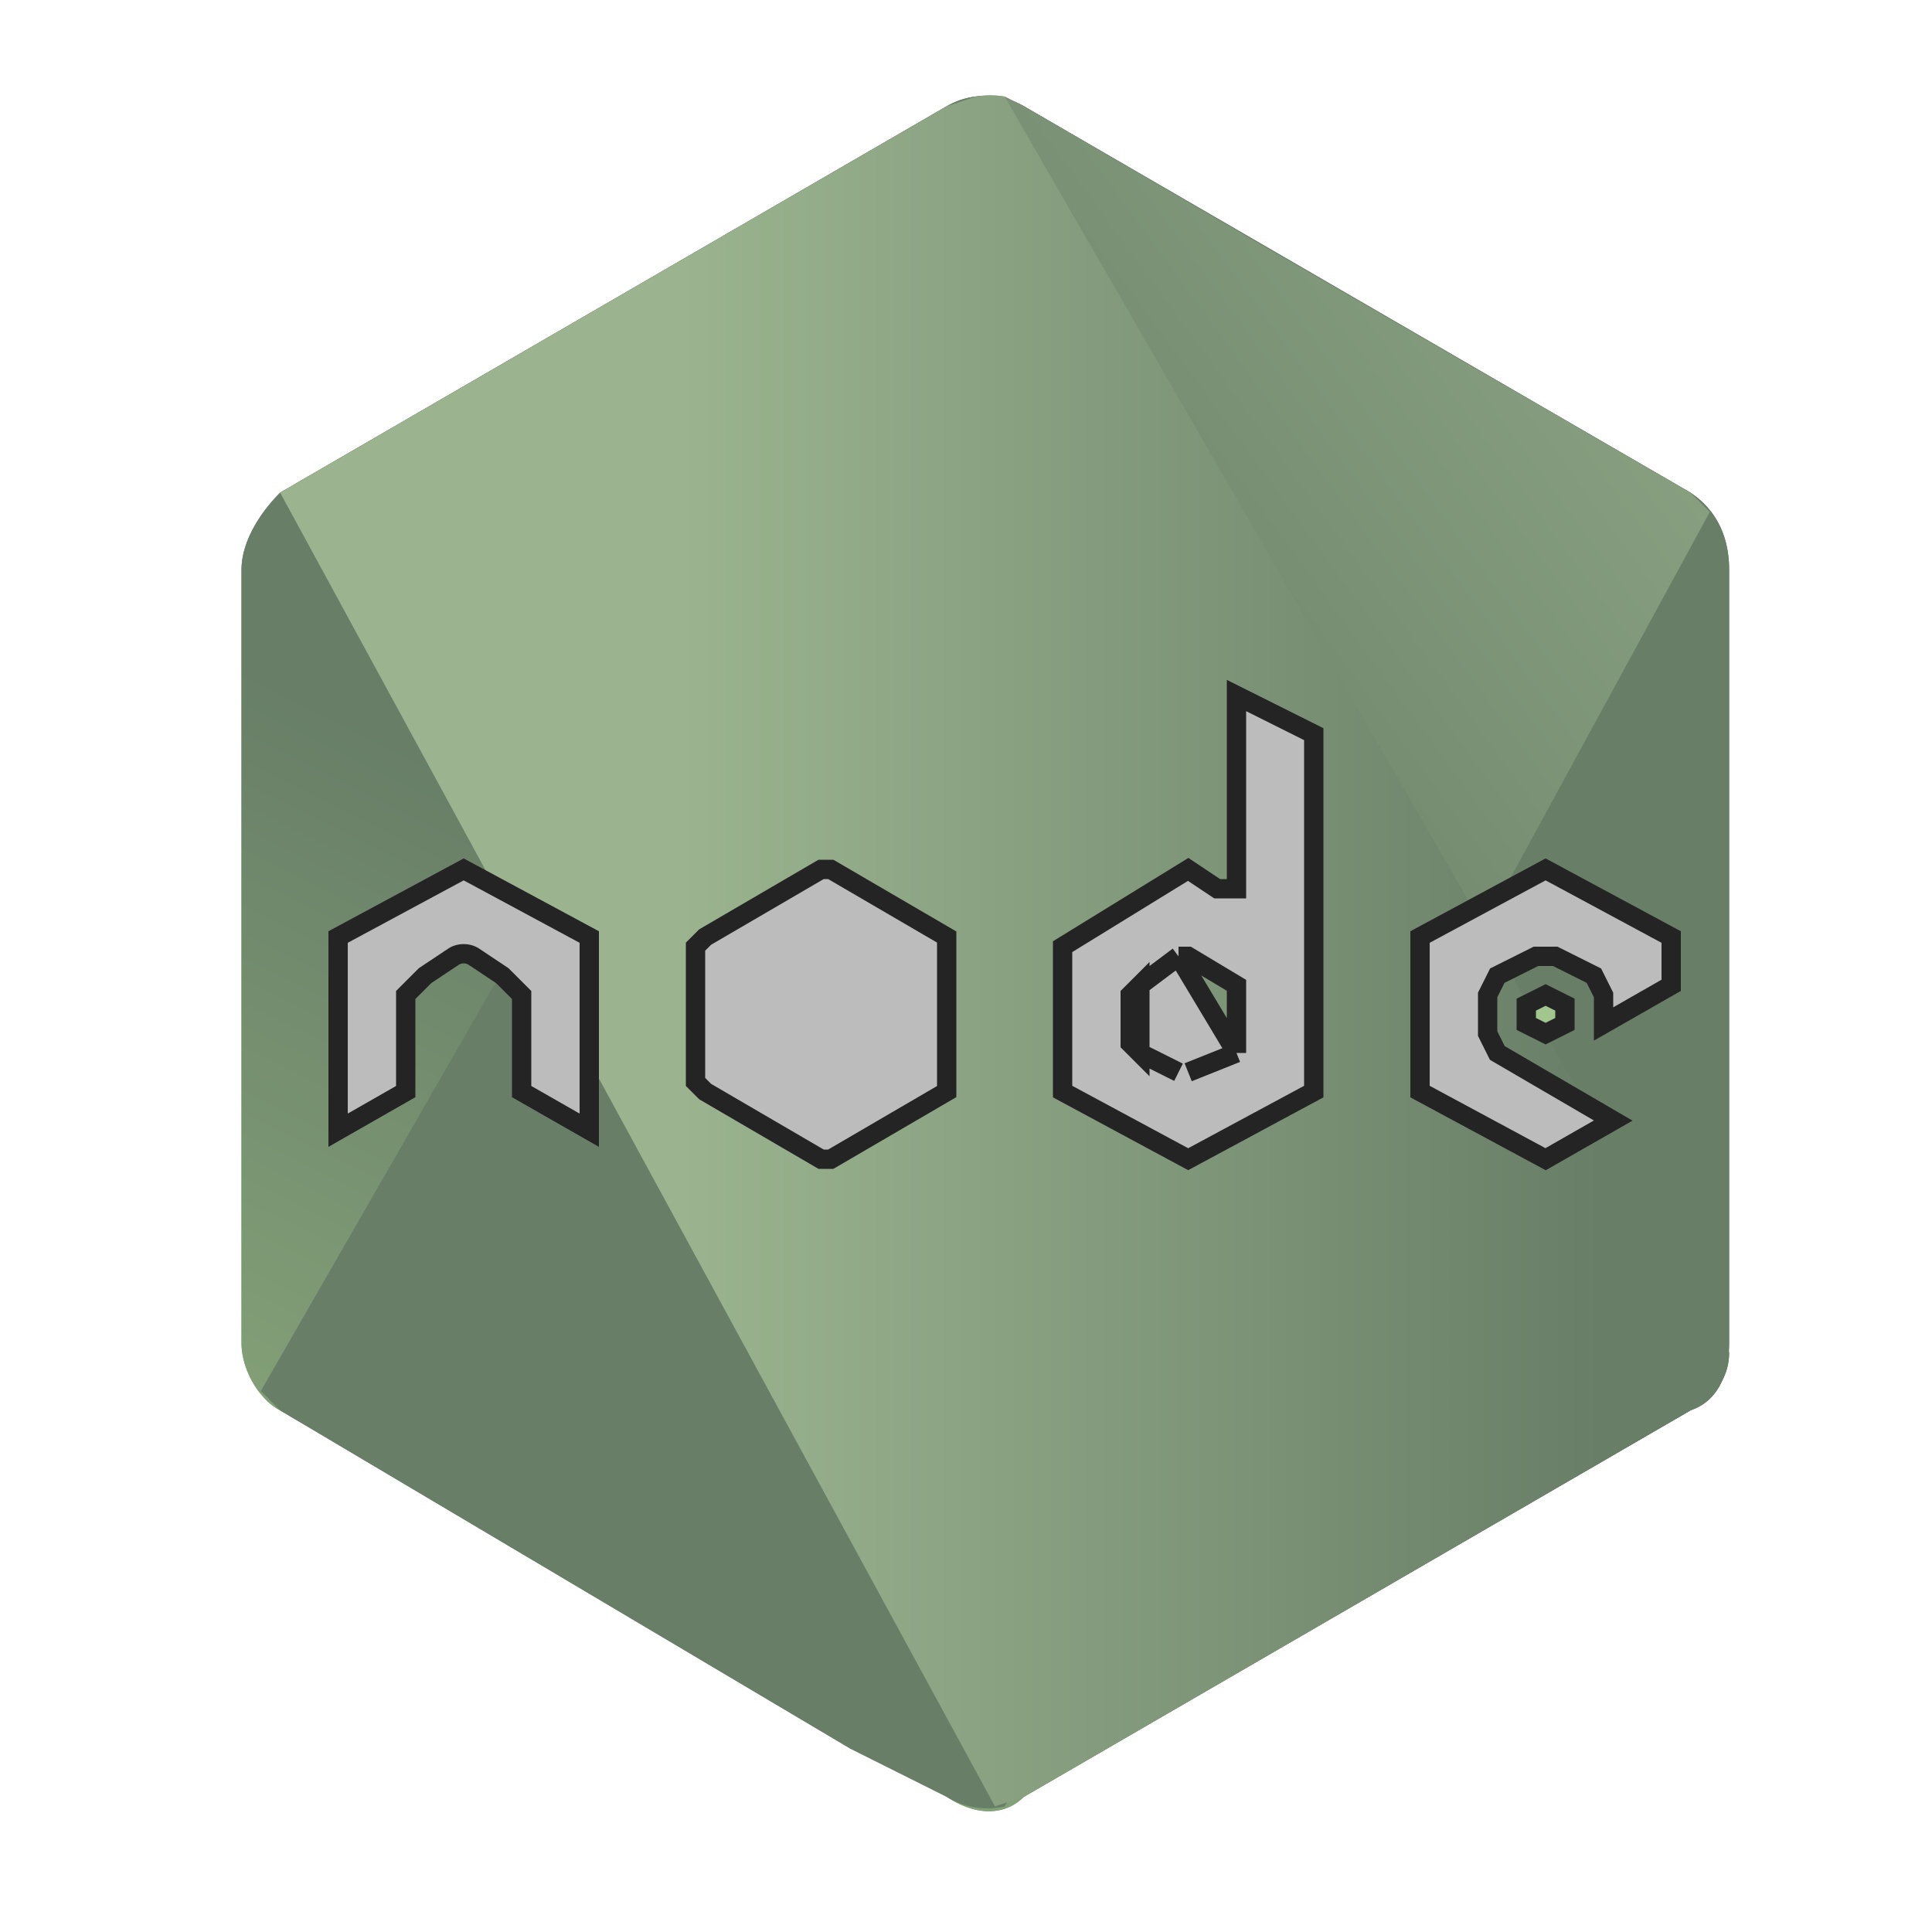
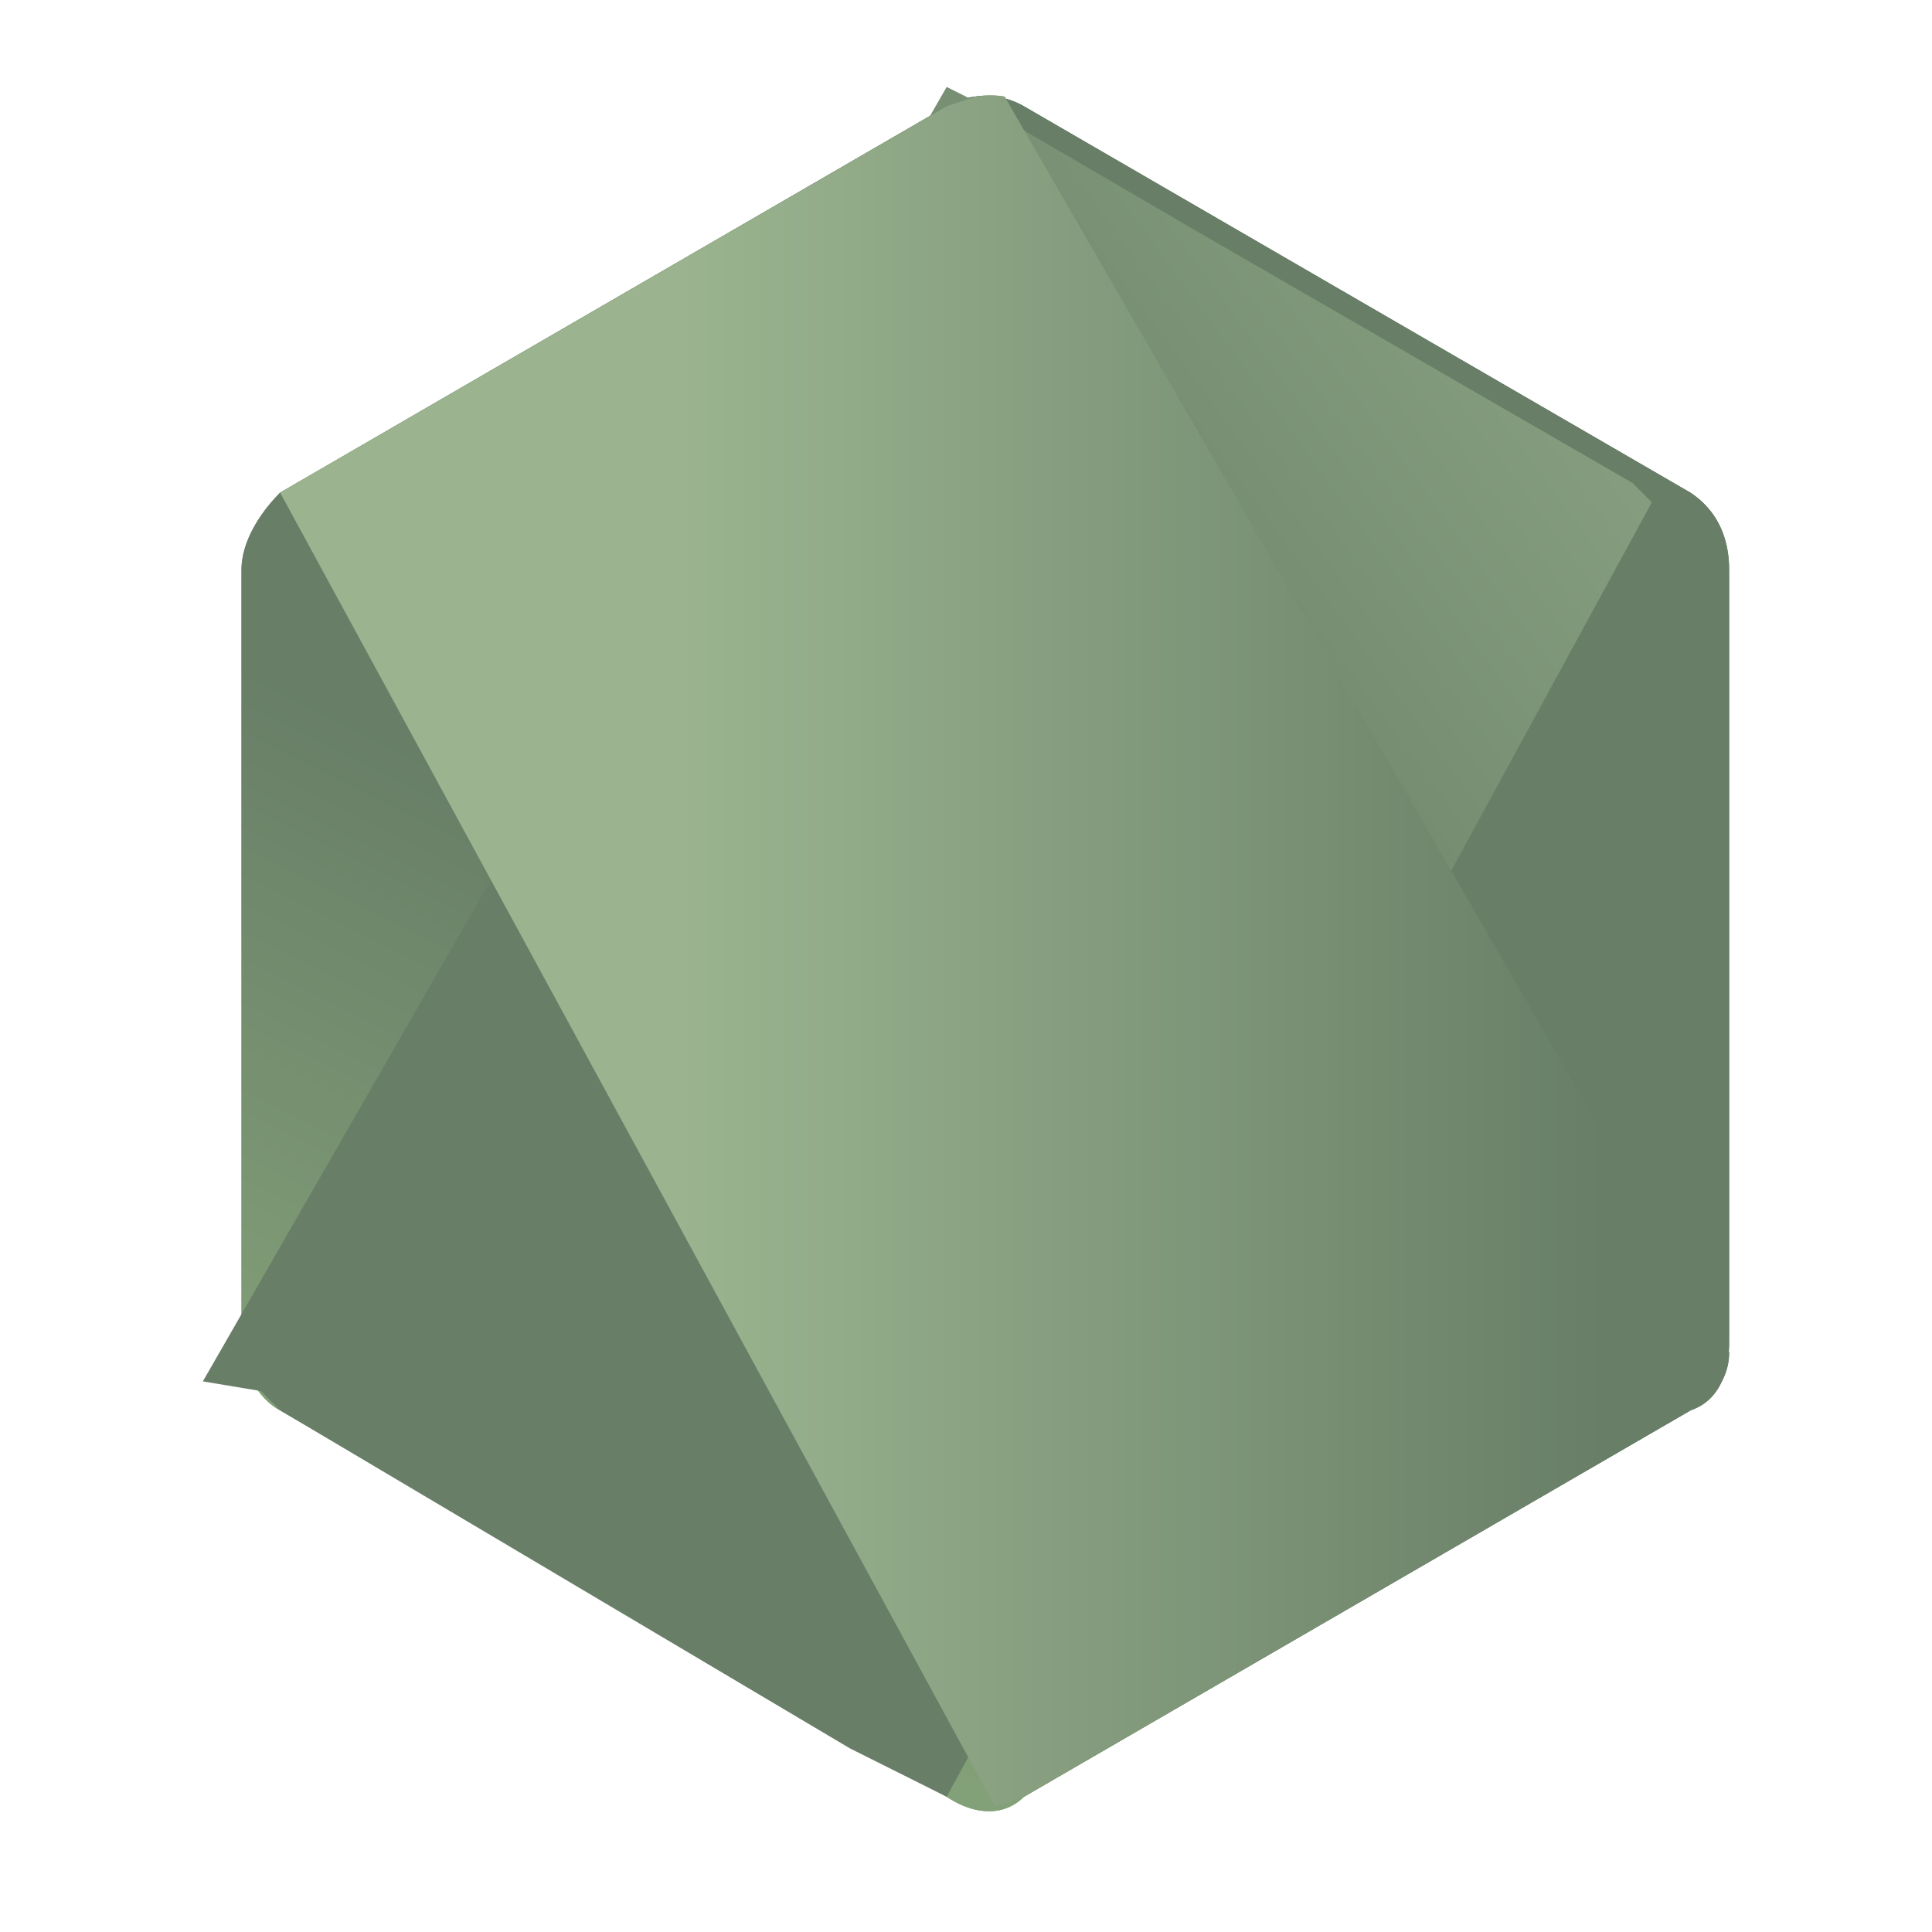
<svg xmlns="http://www.w3.org/2000/svg" width="200" height="200" fill="none">
  <path d="M98 11L29 51c-2 2-4 5-4 8v80c0 3 2 6 4 7l69 40c3 2 6 2 8 0l69-40c3-1 4-4 4-7V59c0-3-1-6-4-8l-69-40a8 8 0 00-8 0z" fill="url(#paint0_linear)" />
-   <path d="M27 144l2 2 59 35 10 5a8 8 0 006 1l73-134-2-2-45-26-24-14-2-1-77 134z" fill="url(#paint1_linear)" />
  <path d="M101 10l-3 1-69 40 74 136 3-1 69-40c2-1 4-3 4-6L104 10a9 9 0 00-3 0z" fill="url(#paint2_linear)" />
  <g style="mix-blend-mode:hard-light">
    <path d="M98 11L29 51c-2 2-4 5-4 8v80c0 3 2 6 4 7l69 40c3 2 6 2 8 0l69-40c3-1 4-4 4-7V59c0-3-1-6-4-8l-69-40a8 8 0 00-8 0z" fill="url(#paint3_linear)" />
-     <path d="M27 144l2 2 59 35 10 5a8 8 0 006 1l73-134-2-2-45-26-24-14-2-1-77 134z" fill="url(#paint4_linear)" />
+     <path d="M27 144l2 2 59 35 10 5l73-134-2-2-45-26-24-14-2-1-77 134z" fill="url(#paint4_linear)" />
    <path d="M101 10l-3 1-69 40 74 136 3-1 69-40c2-1 4-3 4-6L104 10a9 9 0 00-3 0z" fill="url(#paint5_linear)" />
  </g>
  <g style="mix-blend-mode:luminosity" stroke="#242424" stroke-width="2">
-     <path d="M61 97h0v1s0 0 0 0v19l-7-4v-10l-2-2s0 0 0 0l-3-2a2 2 0 00-2 0l-3 2s0 0 0 0l-2 2v10l-7 4V98s0 0 0 0v-1s0 0 0 0l13-7h0s0 0 0 0h0s0 0 0 0h0l13 7zm67 12h0l-5 2 5-2zm0 0v-7h0l-5-3h-1 0m6 10l-6-10m0 0l-4 3 4-3zm14-23h0v37s0 0 0 0l-13 7h0s0 0 0 0h0l-13-7V98s0 0 0 0h0l13-8h0s0 0 0 0 0 0 0 0l3 2h2V72l8 4zm-18 33l4 2-4-2zm-1-1l1 1v-7l-1 1v5zm56-11h0v5h0l-7 4v-3l-1-2h0l-4-2h0-2 0l-4 2h0l-1 2v4l1 2 12 7-7 4s0 0 0 0 0 0 0 0h0l-13-7s0 0 0 0V97h0l13-7s0 0 0 0 0 0 0 0h0l13 7zm-87-7h0l12 7v16s0 0 0 0l-12 7h-1 0l-12-7s0 0 0 0l-1-1V98l1-1h0l12-7h1z" fill="#BCBCBC" />
-     <path d="M160 107l-2-1v-2l2-1 2 1v2l-2 1zm2-1h0z" fill="#A1C78F" />
-   </g>
+     </g>
  <defs>
    <linearGradient id="paint0_linear" x1="130.2" y1="41" x2="66.9" y2="168.8" gradientUnits="userSpaceOnUse">
      <stop stop-color="#687E67" />
      <stop offset=".5" stop-color="#687E67" />
      <stop offset="1" stop-color="#83A178" />
    </linearGradient>
    <linearGradient id="paint1_linear" x1="91.7" y1="108.2" x2="267.5" y2="-20.4" gradientUnits="userSpaceOnUse">
      <stop stop-color="#687E67" />
      <stop offset=".1" stop-color="#687E67" />
      <stop offset=".7" stop-color="#9BB48F" />
      <stop offset=".9" stop-color="#9BB48F" />
      <stop offset="1" stop-color="#9BB48F" />
    </linearGradient>
    <linearGradient id="paint2_linear" x1="22.6" y1="98.7" x2="181.8" y2="98.7" gradientUnits="userSpaceOnUse">
      <stop stop-color="#9BB48F" />
      <stop offset=".1" stop-color="#9BB48F" />
      <stop offset=".3" stop-color="#9BB48F" />
      <stop offset=".9" stop-color="#687E67" />
      <stop offset="1" stop-color="#687E67" />
    </linearGradient>
    <linearGradient id="paint3_linear" x1="130.2" y1="41" x2="66.9" y2="168.8" gradientUnits="userSpaceOnUse">
      <stop stop-color="#687E67" />
      <stop offset=".5" stop-color="#687E67" />
      <stop offset="1" stop-color="#83A178" />
    </linearGradient>
    <linearGradient id="paint4_linear" x1="91.7" y1="108.2" x2="267.5" y2="-20.4" gradientUnits="userSpaceOnUse">
      <stop stop-color="#687E67" />
      <stop offset=".1" stop-color="#687E67" />
      <stop offset=".7" stop-color="#9BB48F" />
      <stop offset=".9" stop-color="#9BB48F" />
      <stop offset="1" stop-color="#9BB48F" />
    </linearGradient>
    <linearGradient id="paint5_linear" x1="22.6" y1="98.7" x2="181.8" y2="98.7" gradientUnits="userSpaceOnUse">
      <stop stop-color="#9BB48F" />
      <stop offset=".1" stop-color="#9BB48F" />
      <stop offset=".3" stop-color="#9BB48F" />
      <stop offset=".9" stop-color="#687E67" />
      <stop offset="1" stop-color="#687E67" />
    </linearGradient>
  </defs>
</svg>